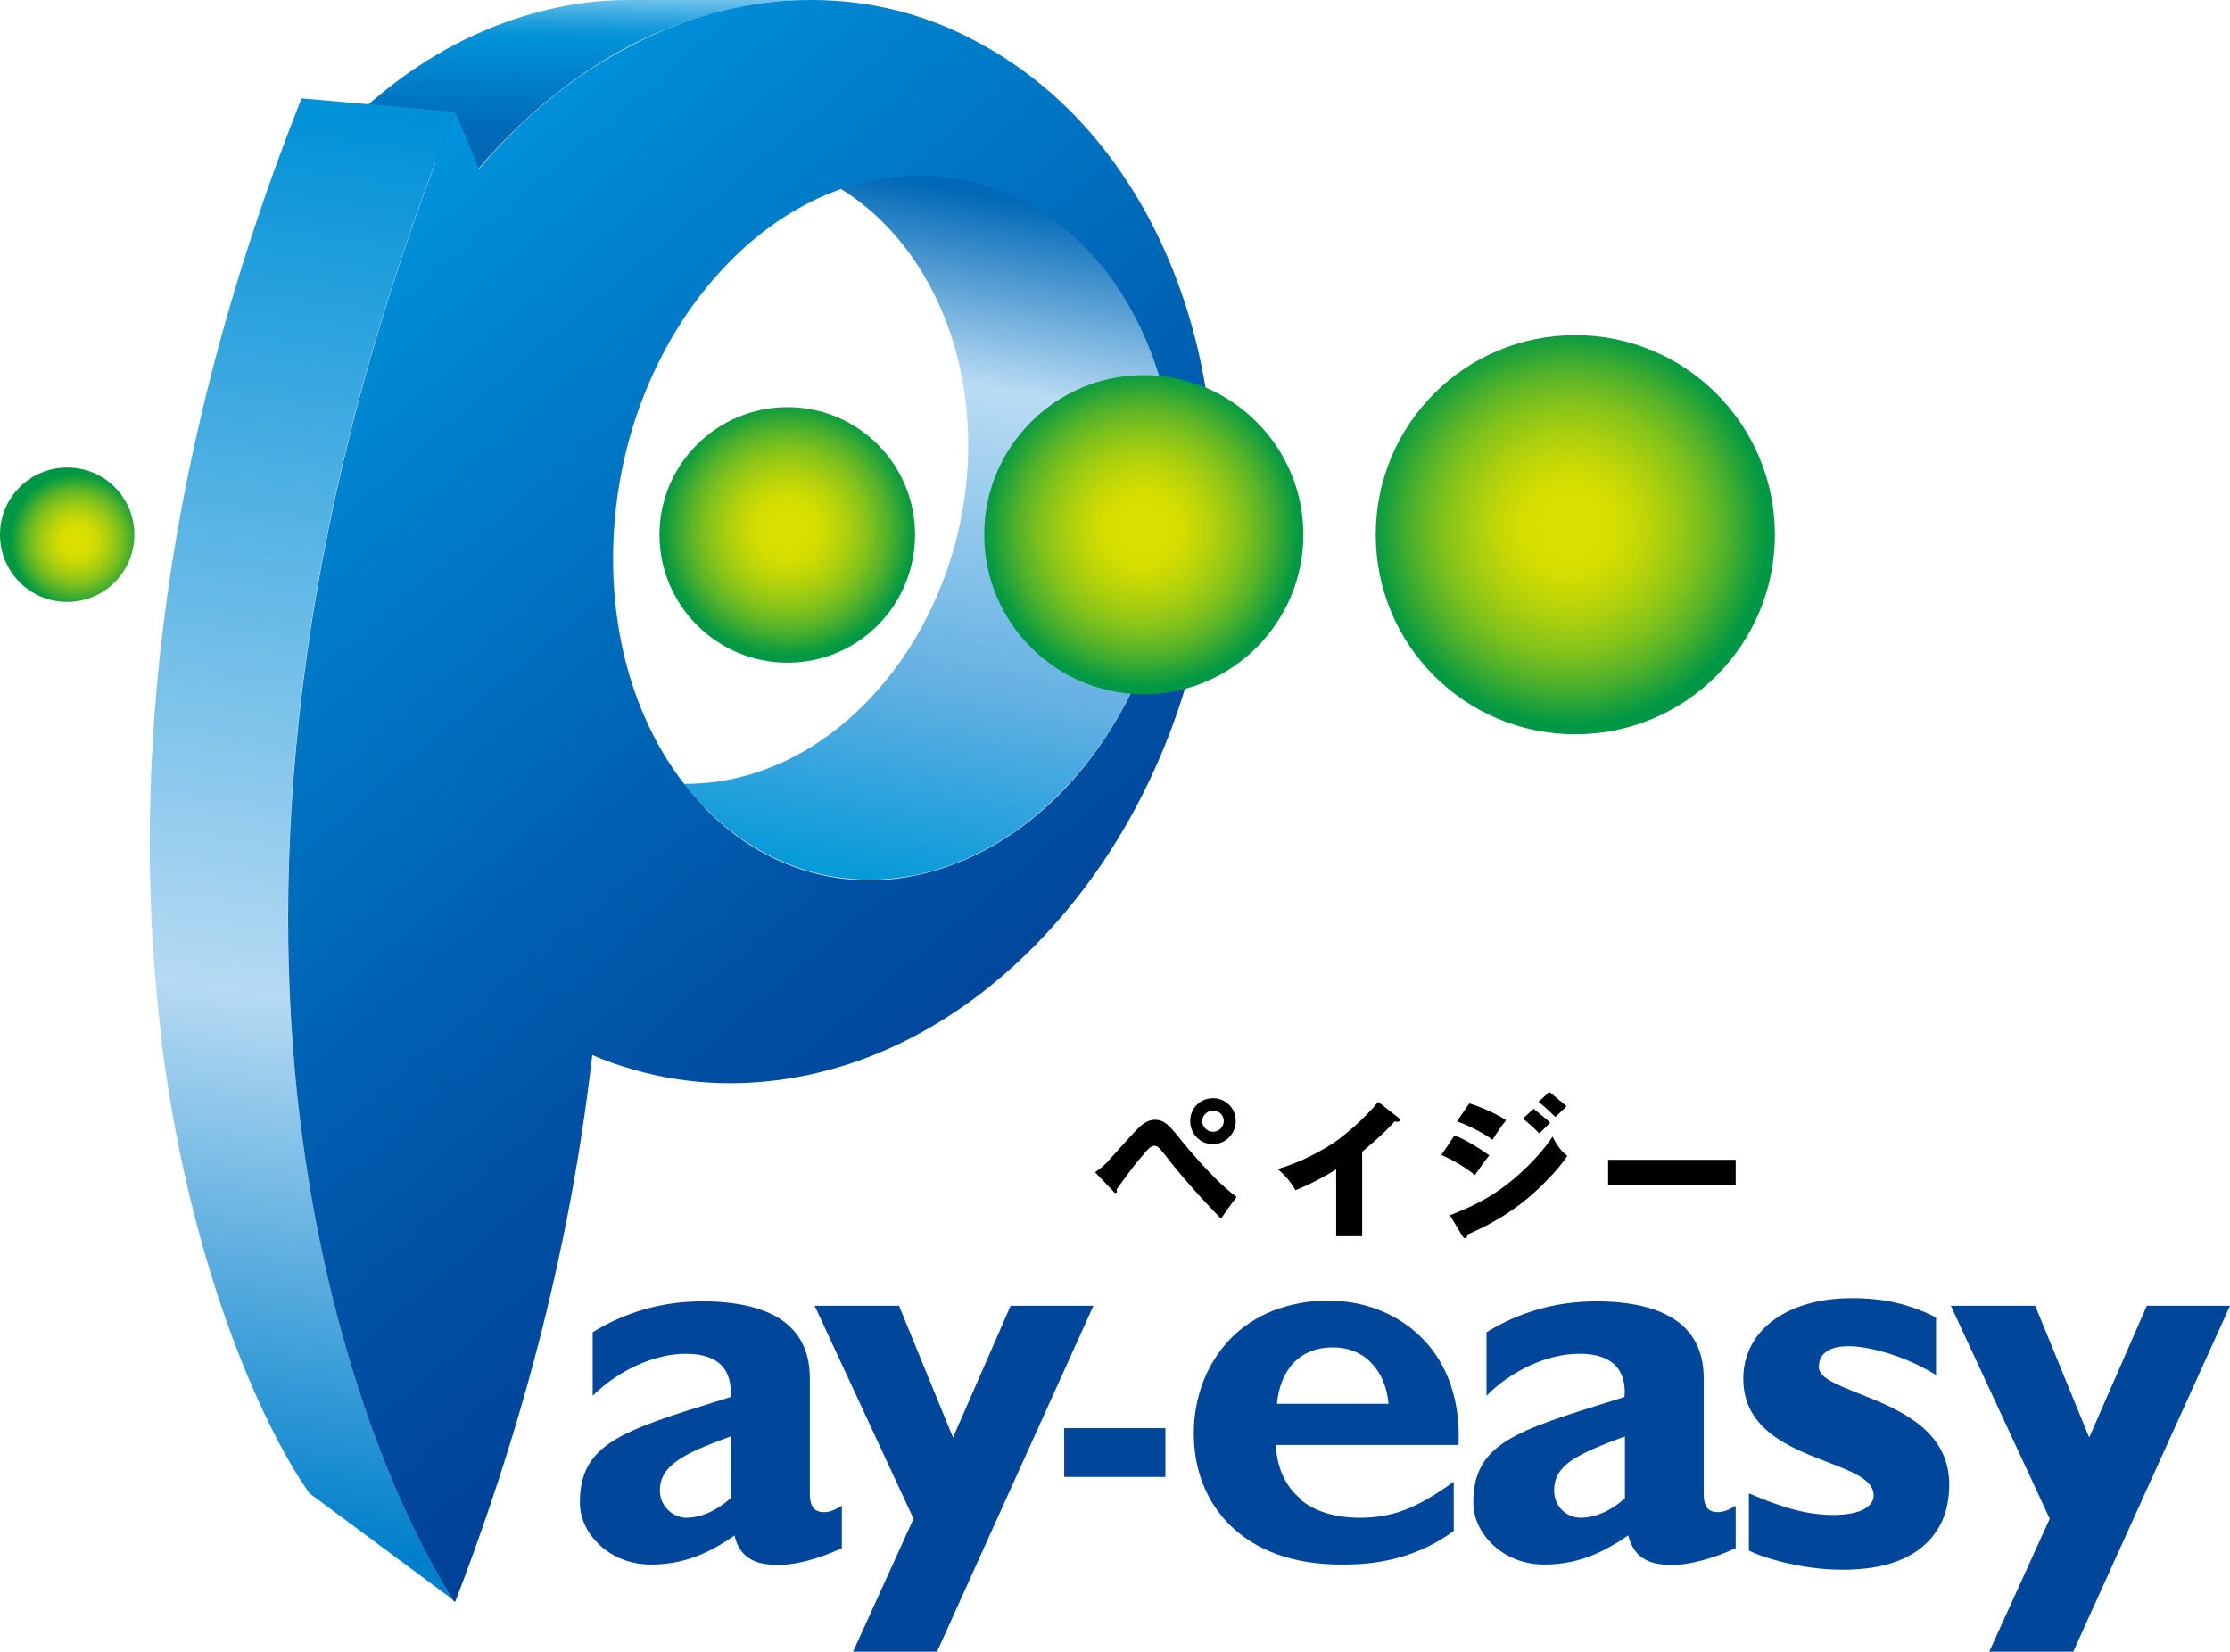
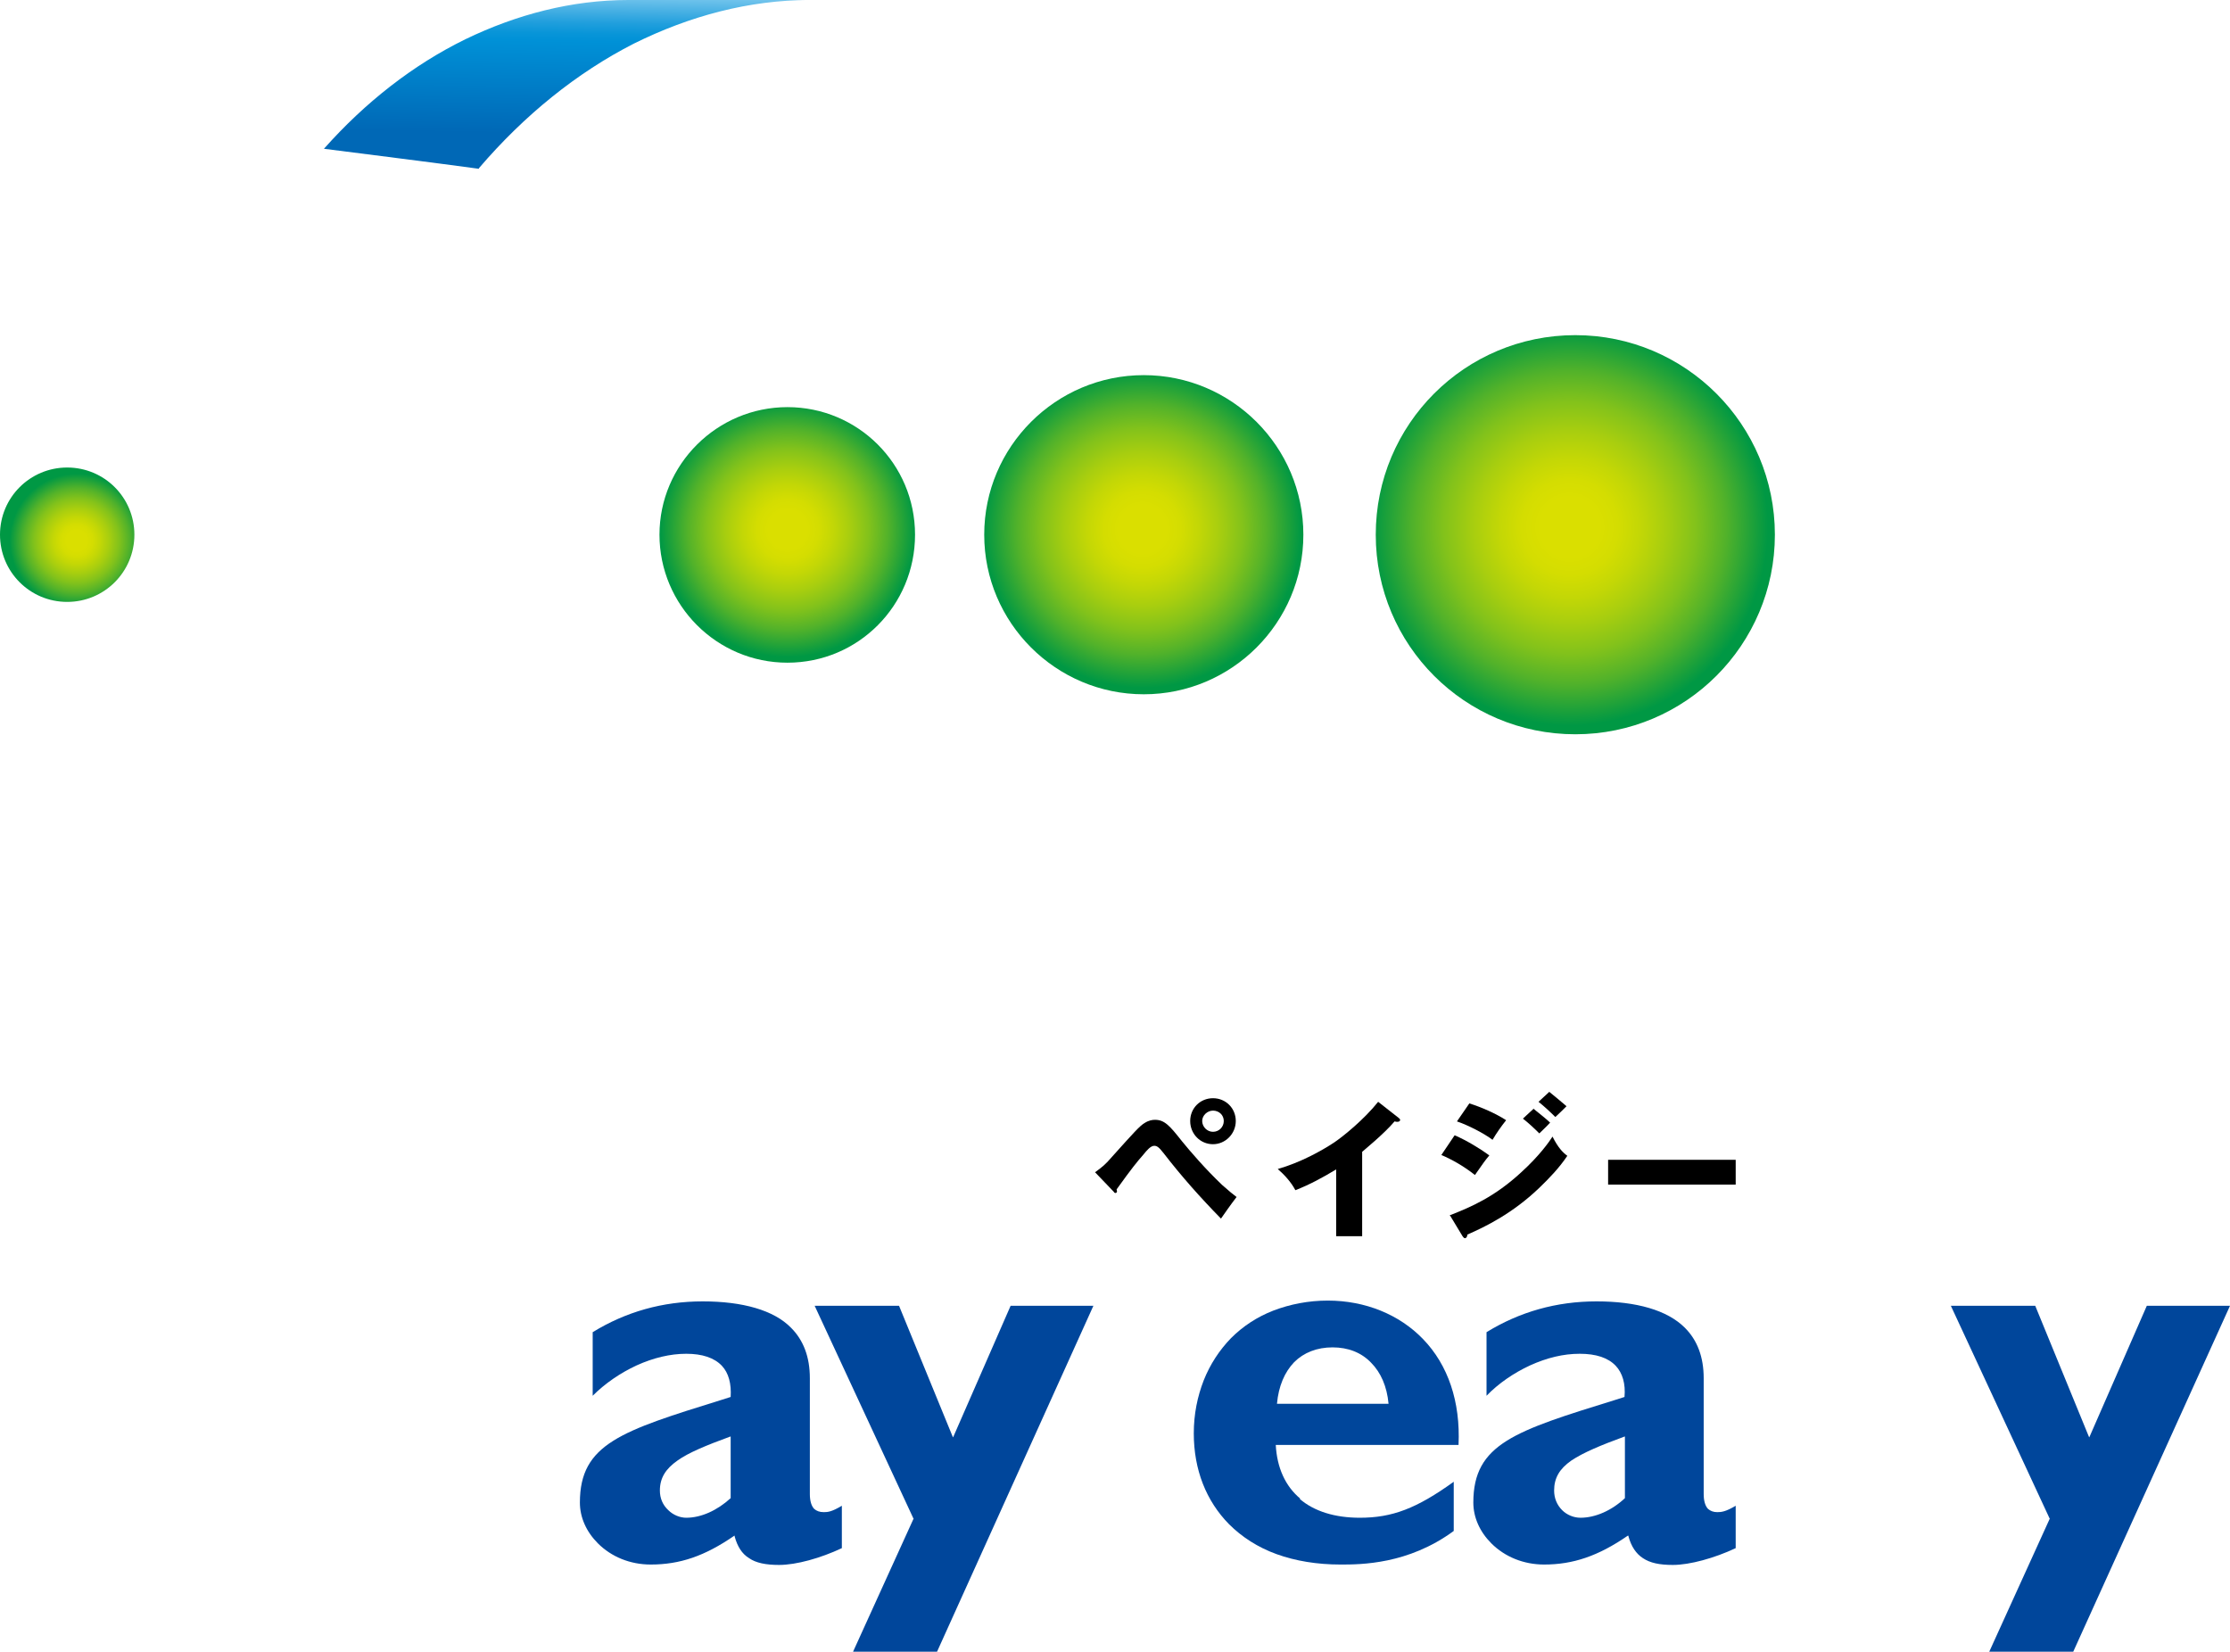
<svg xmlns="http://www.w3.org/2000/svg" xmlns:xlink="http://www.w3.org/1999/xlink" id="_レイヤー_2" data-name="レイヤー 2" viewBox="0 0 55.76 41.3">
  <defs>
    <style>
      .cls-1 {
        fill: url(#_名称未設定グラデーション_2);
      }

      .cls-1, .cls-2, .cls-3, .cls-4, .cls-5, .cls-6, .cls-7, .cls-8, .cls-9, .cls-10, .cls-11 {
        stroke-width: 0px;
      }

      .cls-12 {
        clip-path: url(#clippath-2);
      }

      .cls-13 {
        clip-path: url(#clippath-6);
      }

      .cls-3 {
        fill: url(#_名称未設定グラデーション_4);
      }

      .cls-4 {
        fill: none;
      }

      .cls-14 {
        clip-path: url(#clippath-7);
      }

      .cls-15 {
        clip-path: url(#clippath-1);
      }

      .cls-16 {
        clip-path: url(#clippath-4);
      }

      .cls-5 {
        fill: url(#_名称未設定グラデーション);
      }

      .cls-6 {
        fill: #00469b;
      }

      .cls-7 {
        fill: url(#_名称未設定グラデーション_8-4);
      }

      .cls-8 {
        fill: url(#_名称未設定グラデーション_3);
      }

      .cls-17 {
        clip-path: url(#clippath-9);
      }

      .cls-18 {
        clip-path: url(#clippath);
      }

      .cls-19 {
        clip-path: url(#clippath-3);
      }

      .cls-20 {
        clip-path: url(#clippath-8);
      }

      .cls-9 {
        fill: url(#_名称未設定グラデーション_8-2);
      }

      .cls-10 {
        fill: url(#_名称未設定グラデーション_8);
      }

      .cls-21 {
        clip-path: url(#clippath-5);
      }

      .cls-11 {
        fill: url(#_名称未設定グラデーション_8-3);
      }
    </style>
    <clipPath id="clippath">
      <rect class="cls-4" width="55.76" height="41.3" />
    </clipPath>
    <clipPath id="clippath-1">
      <rect class="cls-4" width="55.76" height="41.3" />
    </clipPath>
    <clipPath id="clippath-2">
      <path class="cls-4" d="M15.71,0C14.3,0,12.92.36,11.64.98c-1.31.64-2.51,1.58-3.54,2.74,0,0,3.01.38,3.87.5,0,0,.01-.01.01-.02,1.13-1.32,2.44-2.38,3.87-3.11C17.24.4,18.73,0,20.25,0c0,0,.02,0,.03,0h-4.57Z" />
    </clipPath>
    <linearGradient id="_名称未設定グラデーション" data-name="名称未設定グラデーション" x1="-30.32" y1=".04" x2="-29.95" y2=".04" gradientTransform="translate(394.96 2.6) scale(12.63 -12.63)" gradientUnits="userSpaceOnUse">
      <stop offset="0" stop-color="#0068b6" />
      <stop offset=".2" stop-color="#0068b6" />
      <stop offset=".7" stop-color="#0091d7" />
      <stop offset=".74" stop-color="#0895d8" />
      <stop offset=".8" stop-color="#219fdd" />
      <stop offset=".87" stop-color="#49b1e4" />
      <stop offset=".96" stop-color="#7fcaef" />
      <stop offset="1" stop-color="#9ed8f5" />
    </linearGradient>
    <clipPath id="clippath-3">
-       <path class="cls-4" d="M22.79,4.38c-.6.02-1.2.13-1.77.34,1.93,1.19,3.19,3.6,3.19,6.41,0,4.09-2.69,7.84-6.18,8.4-.31.05-.62.07-.93.07.16.21.33.4.51.58,1.37,1.41,3.21,2.08,5.18,1.72,1.91-.36,3.58-1.62,4.77-3.35,1.16-1.7,1.86-3.87,1.86-6.15s-.7-4.3-1.86-5.74c-1.14-1.41-2.73-2.29-4.56-2.29-.07,0-.14,0-.21,0" />
-     </clipPath>
+       </clipPath>
    <linearGradient id="_名称未設定グラデーション_2" data-name="名称未設定グラデーション 2" x1="-23.49" y1=".07" x2="-23.12" y2=".07" gradientTransform="translate(1203.45 17.01) scale(50.64 -50.64)" gradientUnits="userSpaceOnUse">
      <stop offset="0" stop-color="#0098d8" />
      <stop offset=".02" stop-color="#0098d8" />
      <stop offset=".3" stop-color="#62b0e2" />
      <stop offset=".7" stop-color="#badcf4" />
      <stop offset=".95" stop-color="#0068b6" />
      <stop offset="1" stop-color="#0068b6" />
    </linearGradient>
    <clipPath id="clippath-4">
      <path class="cls-4" d="M4.04,26.05c.76,5.98,2.71,9.91,3.7,11.29l3.6,2.67c-1.26-1.96-3.24-6.32-3.91-12.66-.67-6.34-.03-14.66,3.95-24.55l-3.84-.34c-3.8,9.58-4.24,17.61-3.49,23.59" />
    </clipPath>
    <linearGradient id="_名称未設定グラデーション_3" data-name="名称未設定グラデーション 3" x1="-22.42" y1="-.16" x2="-22.05" y2="-.16" gradientTransform="translate(2250.94 4.88) scale(100.9 -100.9)" gradientUnits="userSpaceOnUse">
      <stop offset="0" stop-color="#0080cb" />
      <stop offset=".05" stop-color="#0080cb" />
      <stop offset=".4" stop-color="#b6daf3" />
      <stop offset=".98" stop-color="#0091d7" />
      <stop offset="1" stop-color="#0091d7" />
    </linearGradient>
    <clipPath id="clippath-5">
-       <path class="cls-4" d="M17.61,20.18c-1.4-1.44-2.28-3.64-2.28-6.21s.88-4.96,2.28-6.71c1.37-1.72,3.21-2.8,5.18-2.87,1.91-.07,3.58.82,4.77,2.28,1.16,1.44,1.86,3.45,1.86,5.74s-.7,4.45-1.86,6.15c-1.18,1.73-2.86,2.99-4.77,3.35-.35.07-.71.1-1.05.1-1.57,0-3.01-.66-4.13-1.82M20.25,0c-1.52,0-3.01.39-4.39,1.1-1.43.72-2.75,1.78-3.87,3.11,0,0,0,0-.01.02-.19-.47-.39-.95-.6-1.42-3.97,9.88-4.61,18.21-3.95,24.55.65,6.13,2.52,10.4,3.78,12.45.03.04.06.09.08.14.02.03.03.05.05.08,0,0,.01.02.03.02,0,0,.02,0,.02-.02,1.21-3.14,2.15-6.33,2.78-9.53.27-1.37.48-2.74.64-4.12.34.15.69.27,1.05.37,1.39.4,2.89.45,4.43.11,1.5-.33,2.89-1.01,4.13-1.94,1.21-.91,2.28-2.06,3.17-3.38,1.73-2.57,2.77-5.83,2.77-9.22s-1.04-6.42-2.77-8.61c-.88-1.12-1.96-2.03-3.17-2.67C23.18.37,21.79,0,20.29,0h-.04Z" />
-     </clipPath>
+       </clipPath>
    <linearGradient id="_名称未設定グラデーション_4" data-name="名称未設定グラデーション 4" x1="-20.92" y1="-.72" x2="-20.55" y2="-.72" gradientTransform="translate(74.9 1639.05) rotate(90) scale(78.26 -78.26)" gradientUnits="userSpaceOnUse">
      <stop offset="0" stop-color="#0096df" />
      <stop offset=".19" stop-color="#0083cf" />
      <stop offset=".73" stop-color="#0052a6" />
      <stop offset="1" stop-color="#004097" />
    </linearGradient>
    <clipPath id="clippath-6">
      <path class="cls-4" d="M16.49,13.37c0,1.76,1.43,3.2,3.2,3.2s3.19-1.43,3.19-3.2-1.43-3.19-3.19-3.19-3.2,1.43-3.2,3.19" />
    </clipPath>
    <radialGradient id="_名称未設定グラデーション_8" data-name="名称未設定グラデーション 8" cx="-23.34" cy="-10.3" fx="-23.34" fy="-10.3" r=".37" gradientTransform="translate(222.29 -76.16) scale(8.68 -8.68)" gradientUnits="userSpaceOnUse">
      <stop offset="0" stop-color="#dadf00" />
      <stop offset=".15" stop-color="#dadf00" />
      <stop offset=".24" stop-color="#d4dd01" />
      <stop offset=".35" stop-color="#c3d706" />
      <stop offset=".48" stop-color="#a8ce0f" />
      <stop offset=".63" stop-color="#82c21b" />
      <stop offset=".78" stop-color="#52b22a" />
      <stop offset=".93" stop-color="#179f3c" />
      <stop offset=".99" stop-color="#009844" />
      <stop offset="1" stop-color="#009844" />
    </radialGradient>
    <clipPath id="clippath-7">
      <path class="cls-4" d="M0,13.37c0,.93.75,1.68,1.68,1.68s1.68-.75,1.68-1.68-.75-1.68-1.68-1.68-1.68.75-1.68,1.68" />
    </clipPath>
    <radialGradient id="_名称未設定グラデーション_8-2" data-name="名称未設定グラデーション 8" cx="-17.9" cy="-19.47" fx="-17.9" fy="-19.47" r=".37" gradientTransform="translate(83.72 -75.46) scale(4.57 -4.57)" xlink:href="#_名称未設定グラデーション_8" />
    <clipPath id="clippath-8">
      <path class="cls-4" d="M34.4,13.37c0,2.76,2.23,4.99,4.99,4.99s4.99-2.24,4.99-4.99-2.23-4.99-4.99-4.99-4.99,2.23-4.99,4.99" />
    </clipPath>
    <radialGradient id="_名称未設定グラデーション_8-3" data-name="名称未設定グラデーション 8" cx="-25.35" cy="-6.6" fx="-25.35" fy="-6.6" r=".37" gradientTransform="translate(383.25 -76.38) scale(13.57 -13.57)" xlink:href="#_名称未設定グラデーション_8" />
    <clipPath id="clippath-9">
      <path class="cls-4" d="M24.61,13.37c0,2.2,1.79,3.99,3.99,3.99s3.99-1.79,3.99-3.99-1.79-3.99-3.99-3.99-3.99,1.79-3.99,3.99" />
    </clipPath>
    <radialGradient id="_名称未設定グラデーション_8-4" data-name="名称未設定グラデーション 8" cx="-24.49" cy="-8.24" fx="-24.49" fy="-8.24" r=".37" gradientTransform="translate(294.28 -76.17) scale(10.85 -10.85)" xlink:href="#_名称未設定グラデーション_8" />
  </defs>
  <g id="_レイヤー_1-2" data-name="レイヤー 1">
    <g id="pay_easy">
      <g class="cls-18">
        <g class="cls-15">
          <path class="cls-2" d="M34.04,30.91h-.63v-1.67c-.33.2-.66.38-1.02.52-.11-.21-.28-.39-.44-.53.56-.16,1.09-.45,1.42-.67.22-.15.74-.57,1.09-1.01l.51.4s.04.03.04.05c0,.04-.04.05-.07.05-.02,0-.03,0-.07-.01-.26.31-.79.74-.81.76v2.11Z" />
          <path class="cls-2" d="M36.74,27.59c.29.09.66.25.92.42-.12.15-.24.32-.34.49-.21-.16-.62-.37-.89-.46l.31-.45Z" />
          <path class="cls-2" d="M38.34,27.72c.11.09.34.27.42.35-.09.1-.18.18-.27.27-.13-.13-.27-.26-.41-.37l.27-.25Z" />
          <path class="cls-2" d="M38.75,27.31c.11.09.33.27.42.35-.09.09-.18.18-.28.27-.13-.13-.27-.26-.42-.38l.27-.25Z" />
          <path class="cls-2" d="M36.38,28.39c.28.12.63.33.86.5-.11.13-.15.19-.36.49-.29-.23-.6-.4-.84-.5l.33-.49Z" />
          <path class="cls-2" d="M36.27,30.38c.51-.2,1.1-.45,1.77-1.07.45-.41.69-.75.78-.89.14.28.26.4.37.48-.2.3-.45.56-.71.81-.66.63-1.33.96-1.79,1.16,0,.04-.02.09-.06.09-.03,0-.05-.04-.06-.05l-.32-.53Z" />
          <rect class="cls-2" x="40.21" y="29" width="3.19" height=".62" />
          <path class="cls-2" d="M27.37,29.32c.19-.14.26-.19.44-.4.53-.59.69-.77.81-.84.11-.07.2-.08.26-.08.24,0,.37.15.67.53.22.27.59.7,1.01,1.1.17.15.29.25.36.3-.14.18-.32.44-.39.54-.51-.52-.99-1.06-1.43-1.63-.13-.17-.18-.19-.24-.19-.09,0-.19.12-.27.22-.15.17-.29.34-.67.87,0,.02.01.03.01.05,0,.03-.03.04-.03.04-.03,0-.04-.01-.05-.03l-.47-.49Z" />
          <path class="cls-2" d="M30.33,28.61c-.32,0-.57-.26-.57-.58s.25-.57.57-.57.57.25.57.57-.26.58-.57.58M30.33,27.77c-.14,0-.27.12-.27.26s.12.27.27.27.27-.12.27-.27-.12-.26-.27-.26" />
          <path class="cls-6" d="M32.5,37.48c.36.31.88.47,1.5.47.81,0,1.42-.23,2.35-.9v1.23c-1.14.84-2.33.84-2.83.84-.59,0-1.13-.09-1.6-.26-.47-.17-.87-.43-1.19-.75-.57-.58-.88-1.36-.88-2.27,0-.48.09-.92.25-1.33.16-.4.39-.75.68-1.05.3-.3.65-.53,1.06-.69.42-.16.88-.25,1.36-.25.94,0,1.79.35,2.38.96.63.65.94,1.57.89,2.65h-4.57c.03.57.24,1.03.61,1.34M34.72,35.1c-.04-.43-.19-.78-.44-1.03-.24-.25-.57-.38-.96-.38s-.72.13-.96.37c-.24.25-.39.6-.43,1.04h0s0,0,0,0h2.77Z" />
-           <path class="cls-6" d="M48.04,38.7c-.46.37-1.12.55-1.97.55-1.03,0-2.02-.31-2.34-.48v-1.43c.71.3,1.36.54,2.11.54.42,0,.74-.08.9-.24.07-.07.11-.15.11-.25,0-.39-.53-.59-1.15-.83-.94-.36-2.11-.81-2.11-2.09,0-.48.18-.92.52-1.26.48-.48,1.26-.75,2.19-.75.81,0,1.42.14,2.11.48v1.44c-.92-.56-1.8-.72-2.18-.72-.34,0-.75.09-.75.52,0,.27.44.44.99.66.96.38,2.27.89,2.27,2.28,0,.67-.23,1.2-.69,1.57" />
          <polygon class="cls-6" points="23.43 41.3 21.33 41.3 22.84 37.98 22.85 37.97 22.84 37.97 20.37 32.65 22.48 32.65 23.82 35.92 23.83 35.94 23.84 35.92 25.27 32.65 27.34 32.65 23.43 41.3" />
          <polygon class="cls-6" points="51.84 41.3 49.74 41.3 51.25 37.98 51.26 37.97 51.25 37.97 48.78 32.65 50.89 32.65 52.23 35.92 52.24 35.94 52.25 35.92 53.68 32.65 55.76 32.65 51.84 41.3" />
          <path class="cls-6" d="M41.08,38.96c-.17-.11-.29-.29-.36-.54v-.02s-.02,0-.02,0c-.74.51-1.37.72-2.09.72-.51,0-.98-.19-1.32-.53-.29-.29-.45-.65-.45-1.02,0-1.47,1.04-1.79,3.56-2.57l.22-.07h0c.03-.33-.05-.6-.22-.78-.19-.2-.49-.3-.9-.3s-.82.1-1.24.29c-.41.19-.79.45-1.09.76v-1.59c.83-.51,1.75-.77,2.75-.77s1.77.22,2.21.66c.31.31.47.73.47,1.26v2.9c0,.17.04.3.11.37.06.05.13.08.23.08s.21-.01.46-.16v1.06c-.53.25-1.15.42-1.57.42-.34,0-.57-.05-.75-.17M40.62,35.92c-.6.22-1.03.4-1.33.6-.3.21-.43.44-.43.75,0,.19.07.36.2.49.12.12.29.19.46.19.37,0,.78-.18,1.11-.49h0v-1.54h0s-.01,0-.01,0Z" />
-           <rect class="cls-6" x="26.61" y="35.71" width="2.53" height="1.22" />
          <path class="cls-6" d="M18.73,38.96c-.18-.11-.29-.29-.36-.54v-.02s-.01,0-.01,0c-.74.51-1.36.72-2.09.72-.51,0-.98-.19-1.32-.53-.29-.29-.45-.65-.45-1.02,0-1.47,1.04-1.79,3.55-2.57l.22-.07h0c.02-.33-.05-.6-.22-.78-.19-.2-.49-.3-.89-.3s-.82.1-1.24.29c-.41.19-.79.45-1.1.76v-1.59c.83-.51,1.75-.77,2.75-.77s1.78.22,2.21.66c.31.31.47.73.47,1.26v2.9c0,.17.04.3.11.37.06.05.13.08.24.08.1,0,.2-.01.45-.16v1.06c-.53.25-1.14.42-1.57.42-.33,0-.58-.05-.75-.17M18.26,35.92c-.6.22-1.04.4-1.32.6-.3.21-.44.44-.44.75,0,.19.07.36.21.49.12.12.29.19.45.19.37,0,.77-.18,1.11-.49h0v-1.54h0s-.01,0-.01,0Z" />
        </g>
        <g class="cls-12">
          <rect class="cls-5" x="11.98" y="-4.02" width="4.43" height="12.25" transform="translate(11.84 16.27) rotate(-89)" />
        </g>
        <g class="cls-19">
          <rect class="cls-1" x="13.38" y="5.71" width="19.75" height="15.23" transform="translate(6.1 33.92) rotate(-80)" />
        </g>
        <g class="cls-16">
-           <rect class="cls-8" x="-11.82" y="14.61" width="38.31" height="13.24" transform="translate(-14.71 25.54) rotate(-82)" />
-         </g>
+           </g>
        <g class="cls-21">
          <rect class="cls-3" x="-3.34" y="-2.9" width="43.8" height="45.83" transform="translate(-8.52 16.61) rotate(-40)" />
        </g>
        <g class="cls-13">
          <rect class="cls-10" x="16.49" y="10.18" width="6.39" height="6.39" />
        </g>
        <g class="cls-14">
          <rect class="cls-9" x="0" y="11.69" width="3.36" height="3.36" />
        </g>
        <g class="cls-20">
          <rect class="cls-11" x="34.4" y="8.38" width="9.98" height="9.98" />
        </g>
        <g class="cls-17">
          <rect class="cls-7" x="24.61" y="9.37" width="7.98" height="7.99" />
        </g>
      </g>
    </g>
  </g>
</svg>